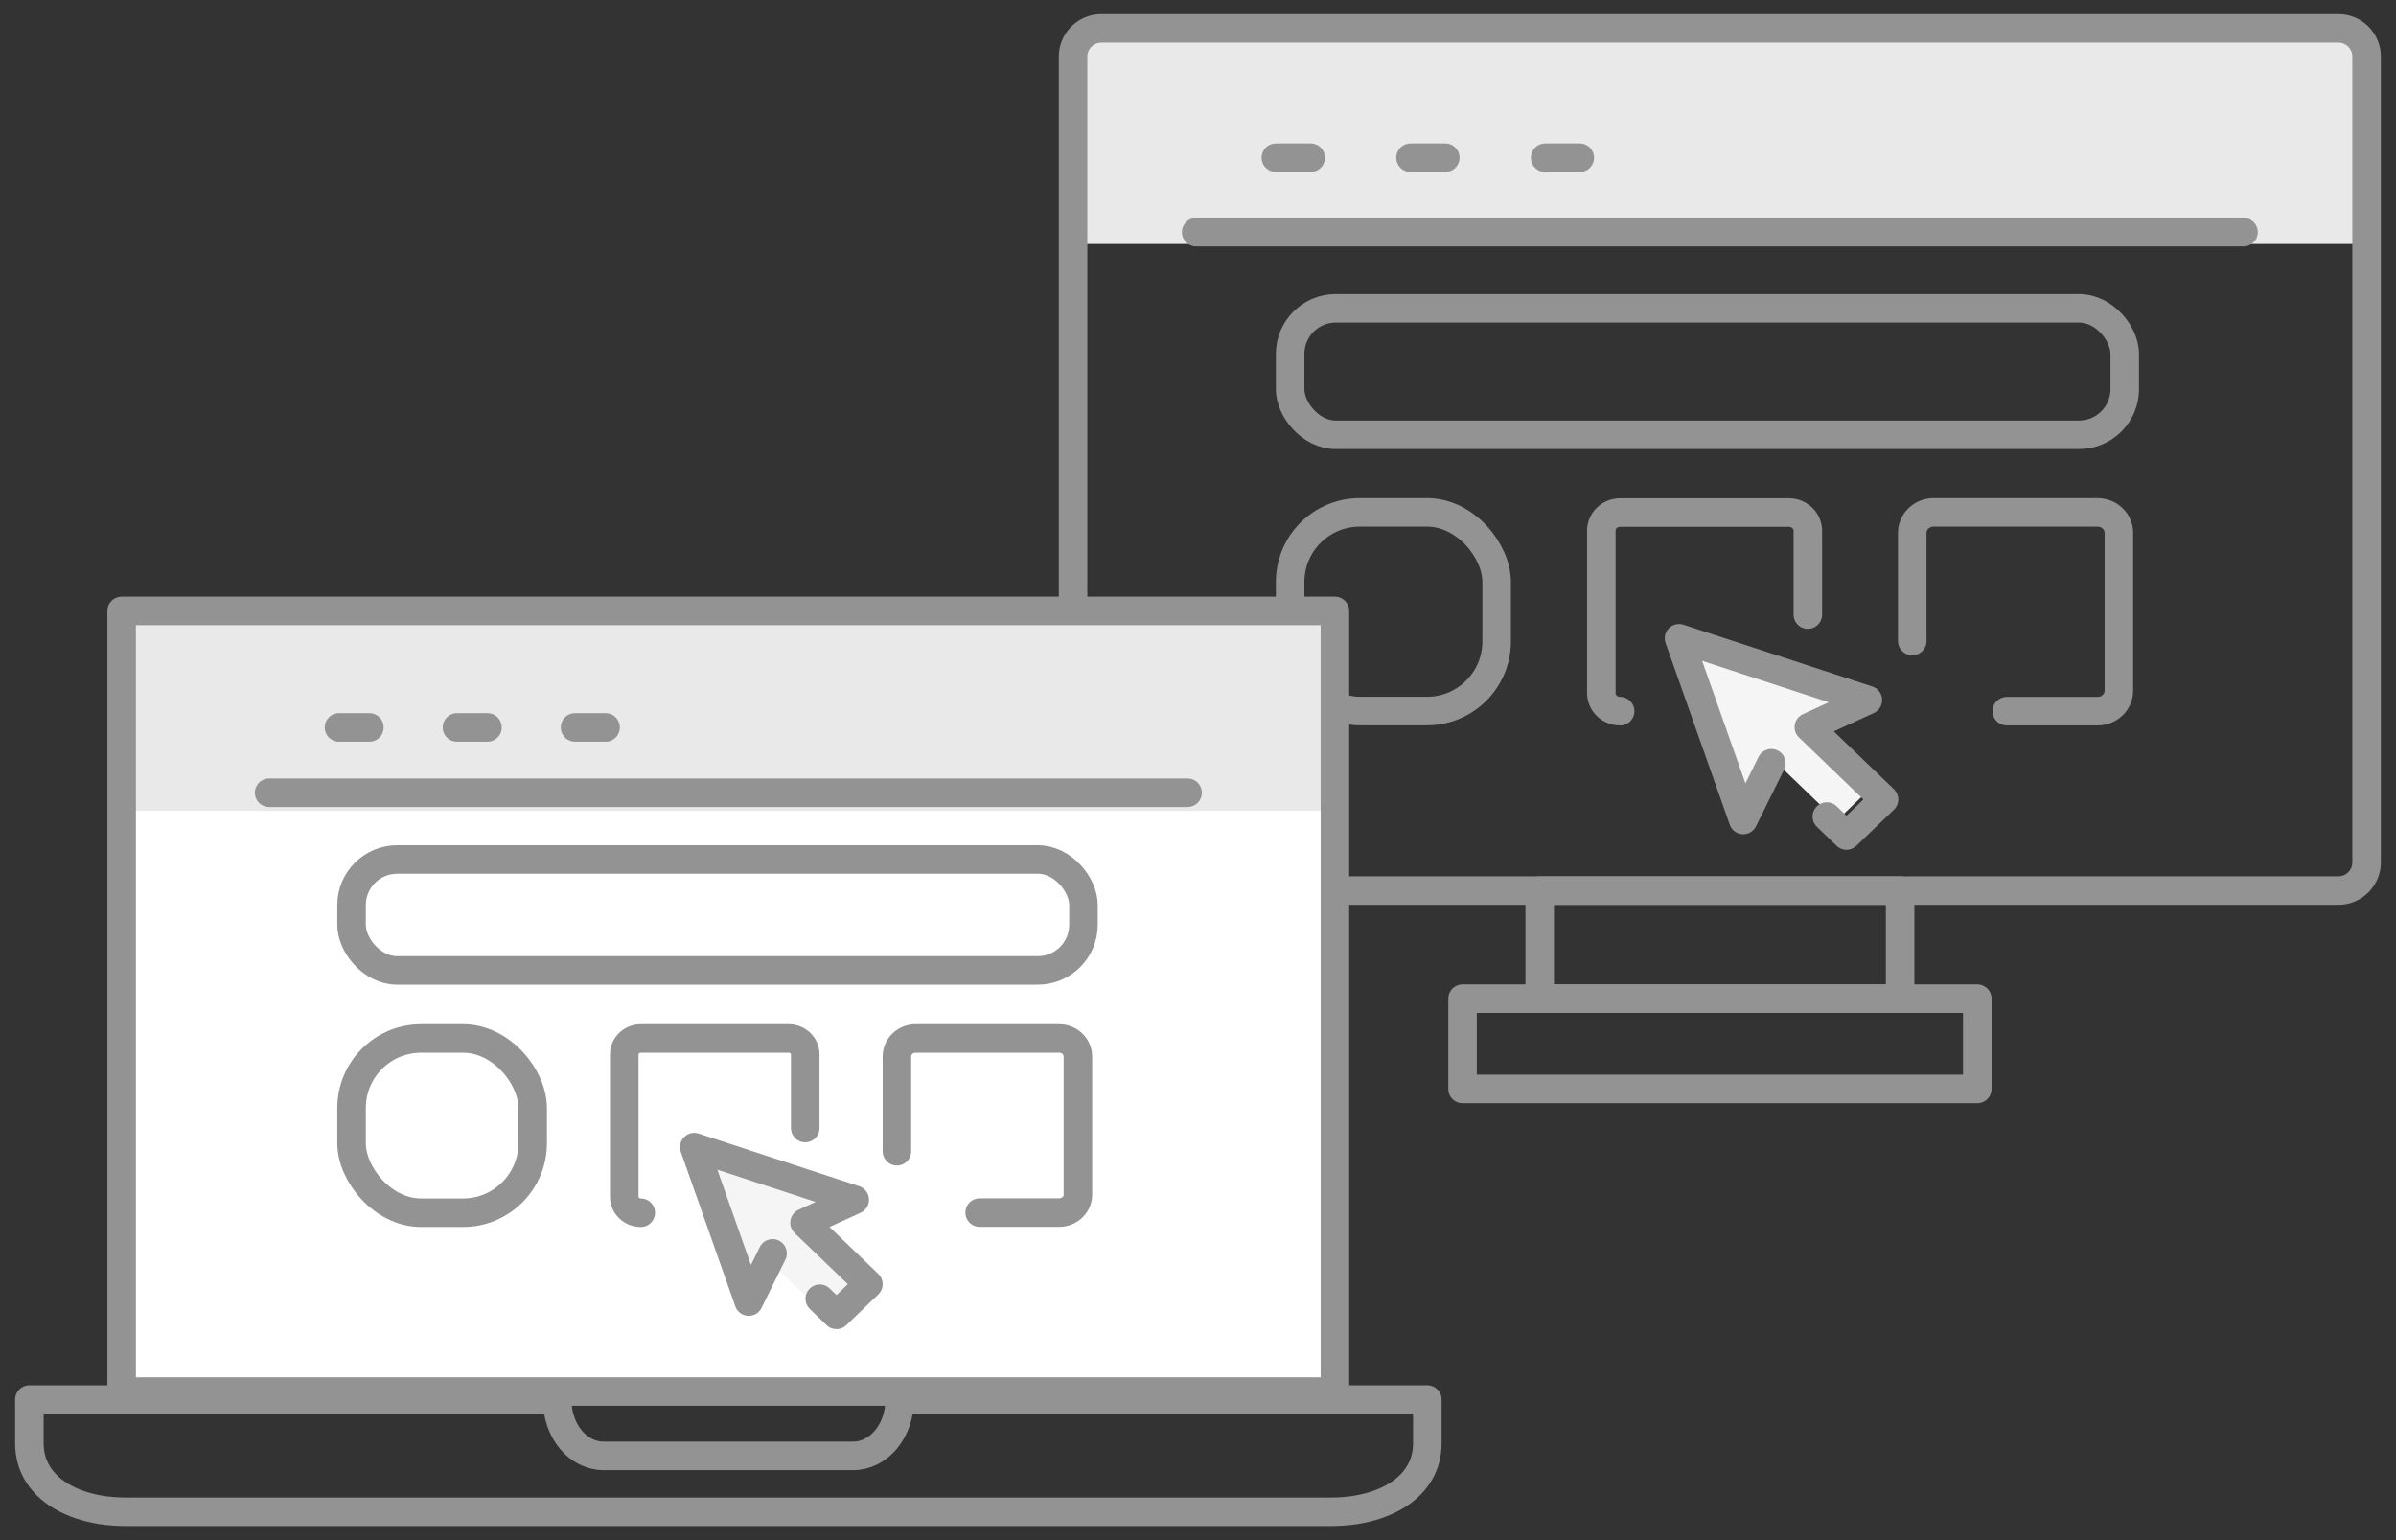
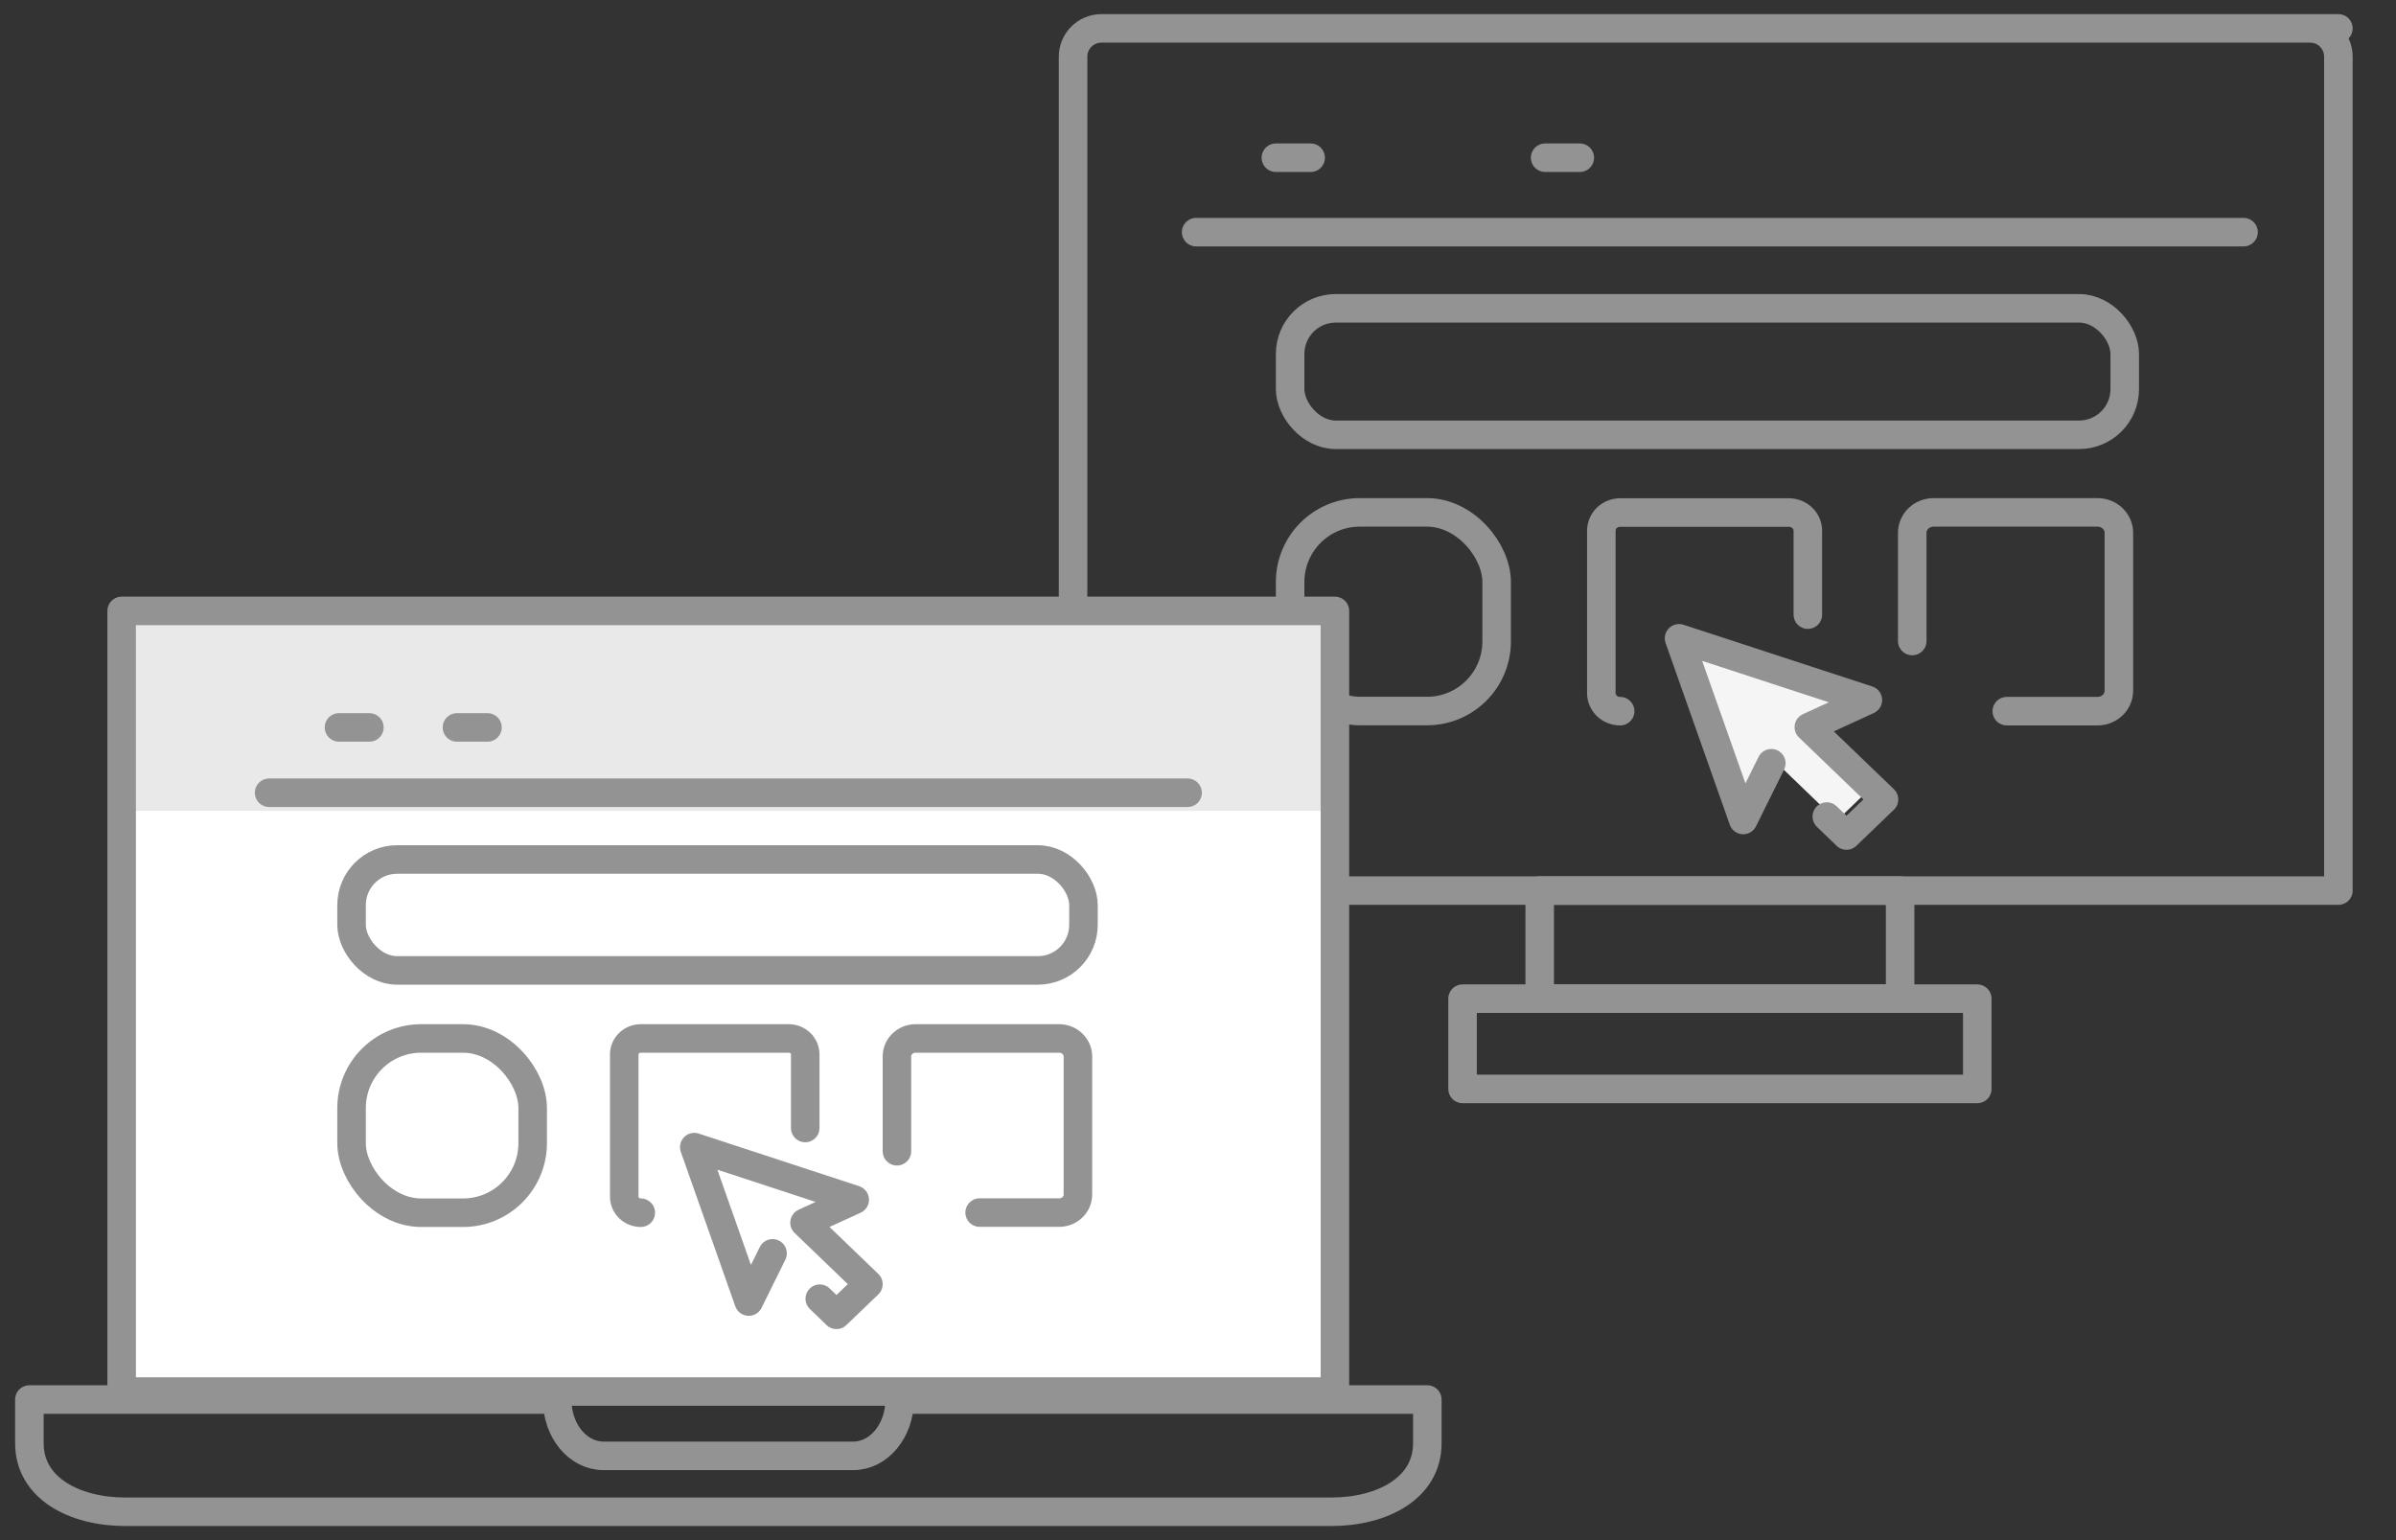
<svg xmlns="http://www.w3.org/2000/svg" id="layout" viewBox="0 0 168 108">
  <rect x="0" y="0" width="168" height="108" fill="#333333" stroke="none" />
  <defs>
    <style>
      .cls-1 {
        fill: none;
        stroke: #939393;
        stroke-linecap: round;
        stroke-linejoin: round;
        stroke-width: 2px;
      }

      .cls-2 {
        fill: #fff;
      }

      .cls-3 {
        fill: #e9e9e9;
      }

      .cls-4 {
        fill: #f5f5f5;
      }
    </style>
  </defs>
  <g>
-     <rect class="cls-3" x="75.29" y="1.99" width="90.6" height="15.12" />
    <g>
      <g>
        <rect class="cls-1" x="107.96" y="62.45" width="25.27" height="7.58" />
        <rect class="cls-1" x="102.55" y="70.03" width="36.09" height="6.33" />
      </g>
-       <path class="cls-1" d="M163.96,1.99h-86.73c-1.1,0-1.99.89-1.99,1.98v56.5c0,1.1.89,1.98,1.99,1.98h86.73c1.1,0,1.98-.89,1.98-1.98V3.97c0-1.1-.89-1.98-1.98-1.98h0Z" />
+       <path class="cls-1" d="M163.96,1.99h-86.73c-1.1,0-1.99.89-1.99,1.98v56.5c0,1.1.89,1.98,1.99,1.98h86.73V3.97c0-1.1-.89-1.98-1.98-1.98h0Z" />
    </g>
    <g>
      <line class="cls-1" x1="83.87" y1="16.28" x2="157.31" y2="16.28" />
      <rect class="cls-1" x="90.46" y="21.62" width="58.52" height="8.87" rx="3.2" ry="3.2" />
      <g>
        <rect class="cls-1" x="90.46" y="35.93" width="14.48" height="13.93" rx="4.88" ry="4.88" />
        <path class="cls-1" d="M113.6,49.87c-.73,0-1.32-.57-1.32-1.27v-11.38c0-.71.59-1.28,1.32-1.28h11.83c.73,0,1.33.57,1.33,1.28v5.88" />
        <path class="cls-1" d="M134.08,44.95v-7.58c0-.8.67-1.44,1.5-1.44h11.49c.83,0,1.5.64,1.5,1.44v11.06c0,.8-.67,1.44-1.5,1.44h-6.36" />
      </g>
      <line class="cls-1" x1="89.46" y1="11.06" x2="91.9" y2="11.06" />
-       <line class="cls-1" x1="98.9" y1="11.06" x2="101.34" y2="11.06" />
      <line class="cls-1" x1="108.34" y1="11.06" x2="110.77" y2="11.06" />
    </g>
    <polyline class="cls-4" points="127.61 56.42 128.79 57.55 131.02 55.4 126.54 51.09 130.06 49.48 118.81 45.8 122.63 56.62 124.31 53.24" />
    <polyline class="cls-1" points="128.09 57.26 129.47 58.59 132.1 56.06 126.83 50.99 130.97 49.09 117.73 44.76 122.23 57.5 124.2 53.52" />
  </g>
  <g>
    <rect class="cls-2" x="8.53" y="42.84" width="85.07" height="54.74" />
    <g>
      <rect class="cls-3" x="8.53" y="42.84" width="85.07" height="14.02" />
      <rect class="cls-1" x="8.53" y="42.84" width="85.07" height="54.74" />
      <path class="cls-1" d="M63.08,98.14v.03c0,2.16-1.46,3.92-3.25,3.92h-17.51c-1.8,0-3.25-1.75-3.25-3.92v-.03H2.06v3.07c0,3.14,3.15,4.8,6.73,4.8h84.56c3.58,0,6.73-1.66,6.73-4.8v-3.07h-37Z" />
      <g>
        <line class="cls-1" x1="18.87" y1="55.59" x2="83.27" y2="55.59" />
        <rect class="cls-1" x="24.65" y="60.27" width="51.32" height="7.78" rx="3.2" ry="3.2" />
        <g>
          <rect class="cls-1" x="24.65" y="72.82" width="12.7" height="12.22" rx="4.88" ry="4.88" />
          <path class="cls-1" d="M44.93,85.04c-.64,0-1.16-.5-1.16-1.12v-9.98c0-.62.52-1.12,1.16-1.12h10.37c.64,0,1.16.5,1.16,1.12v5.16" />
          <path class="cls-1" d="M62.89,80.73v-6.65c0-.7.59-1.26,1.31-1.26h10.07c.72,0,1.31.57,1.31,1.26v9.69c0,.7-.59,1.26-1.31,1.26h-5.58" />
        </g>
        <line class="cls-1" x1="23.77" y1="51.01" x2="25.9" y2="51.01" />
        <line class="cls-1" x1="32.04" y1="51.01" x2="34.18" y2="51.01" />
-         <line class="cls-1" x1="40.32" y1="51.01" x2="42.46" y2="51.01" />
      </g>
-       <polyline class="cls-4" points="57.69 92.04 58.86 93.17 61.1 91.02 56.62 86.71 60.14 85.1 48.88 81.42 52.7 92.25 54.38 88.86" />
      <polyline class="cls-1" points="57.48 91.07 58.65 92.2 60.89 90.05 56.41 85.74 59.93 84.13 48.68 80.44 52.5 91.27 54.17 87.89" />
    </g>
  </g>
</svg>